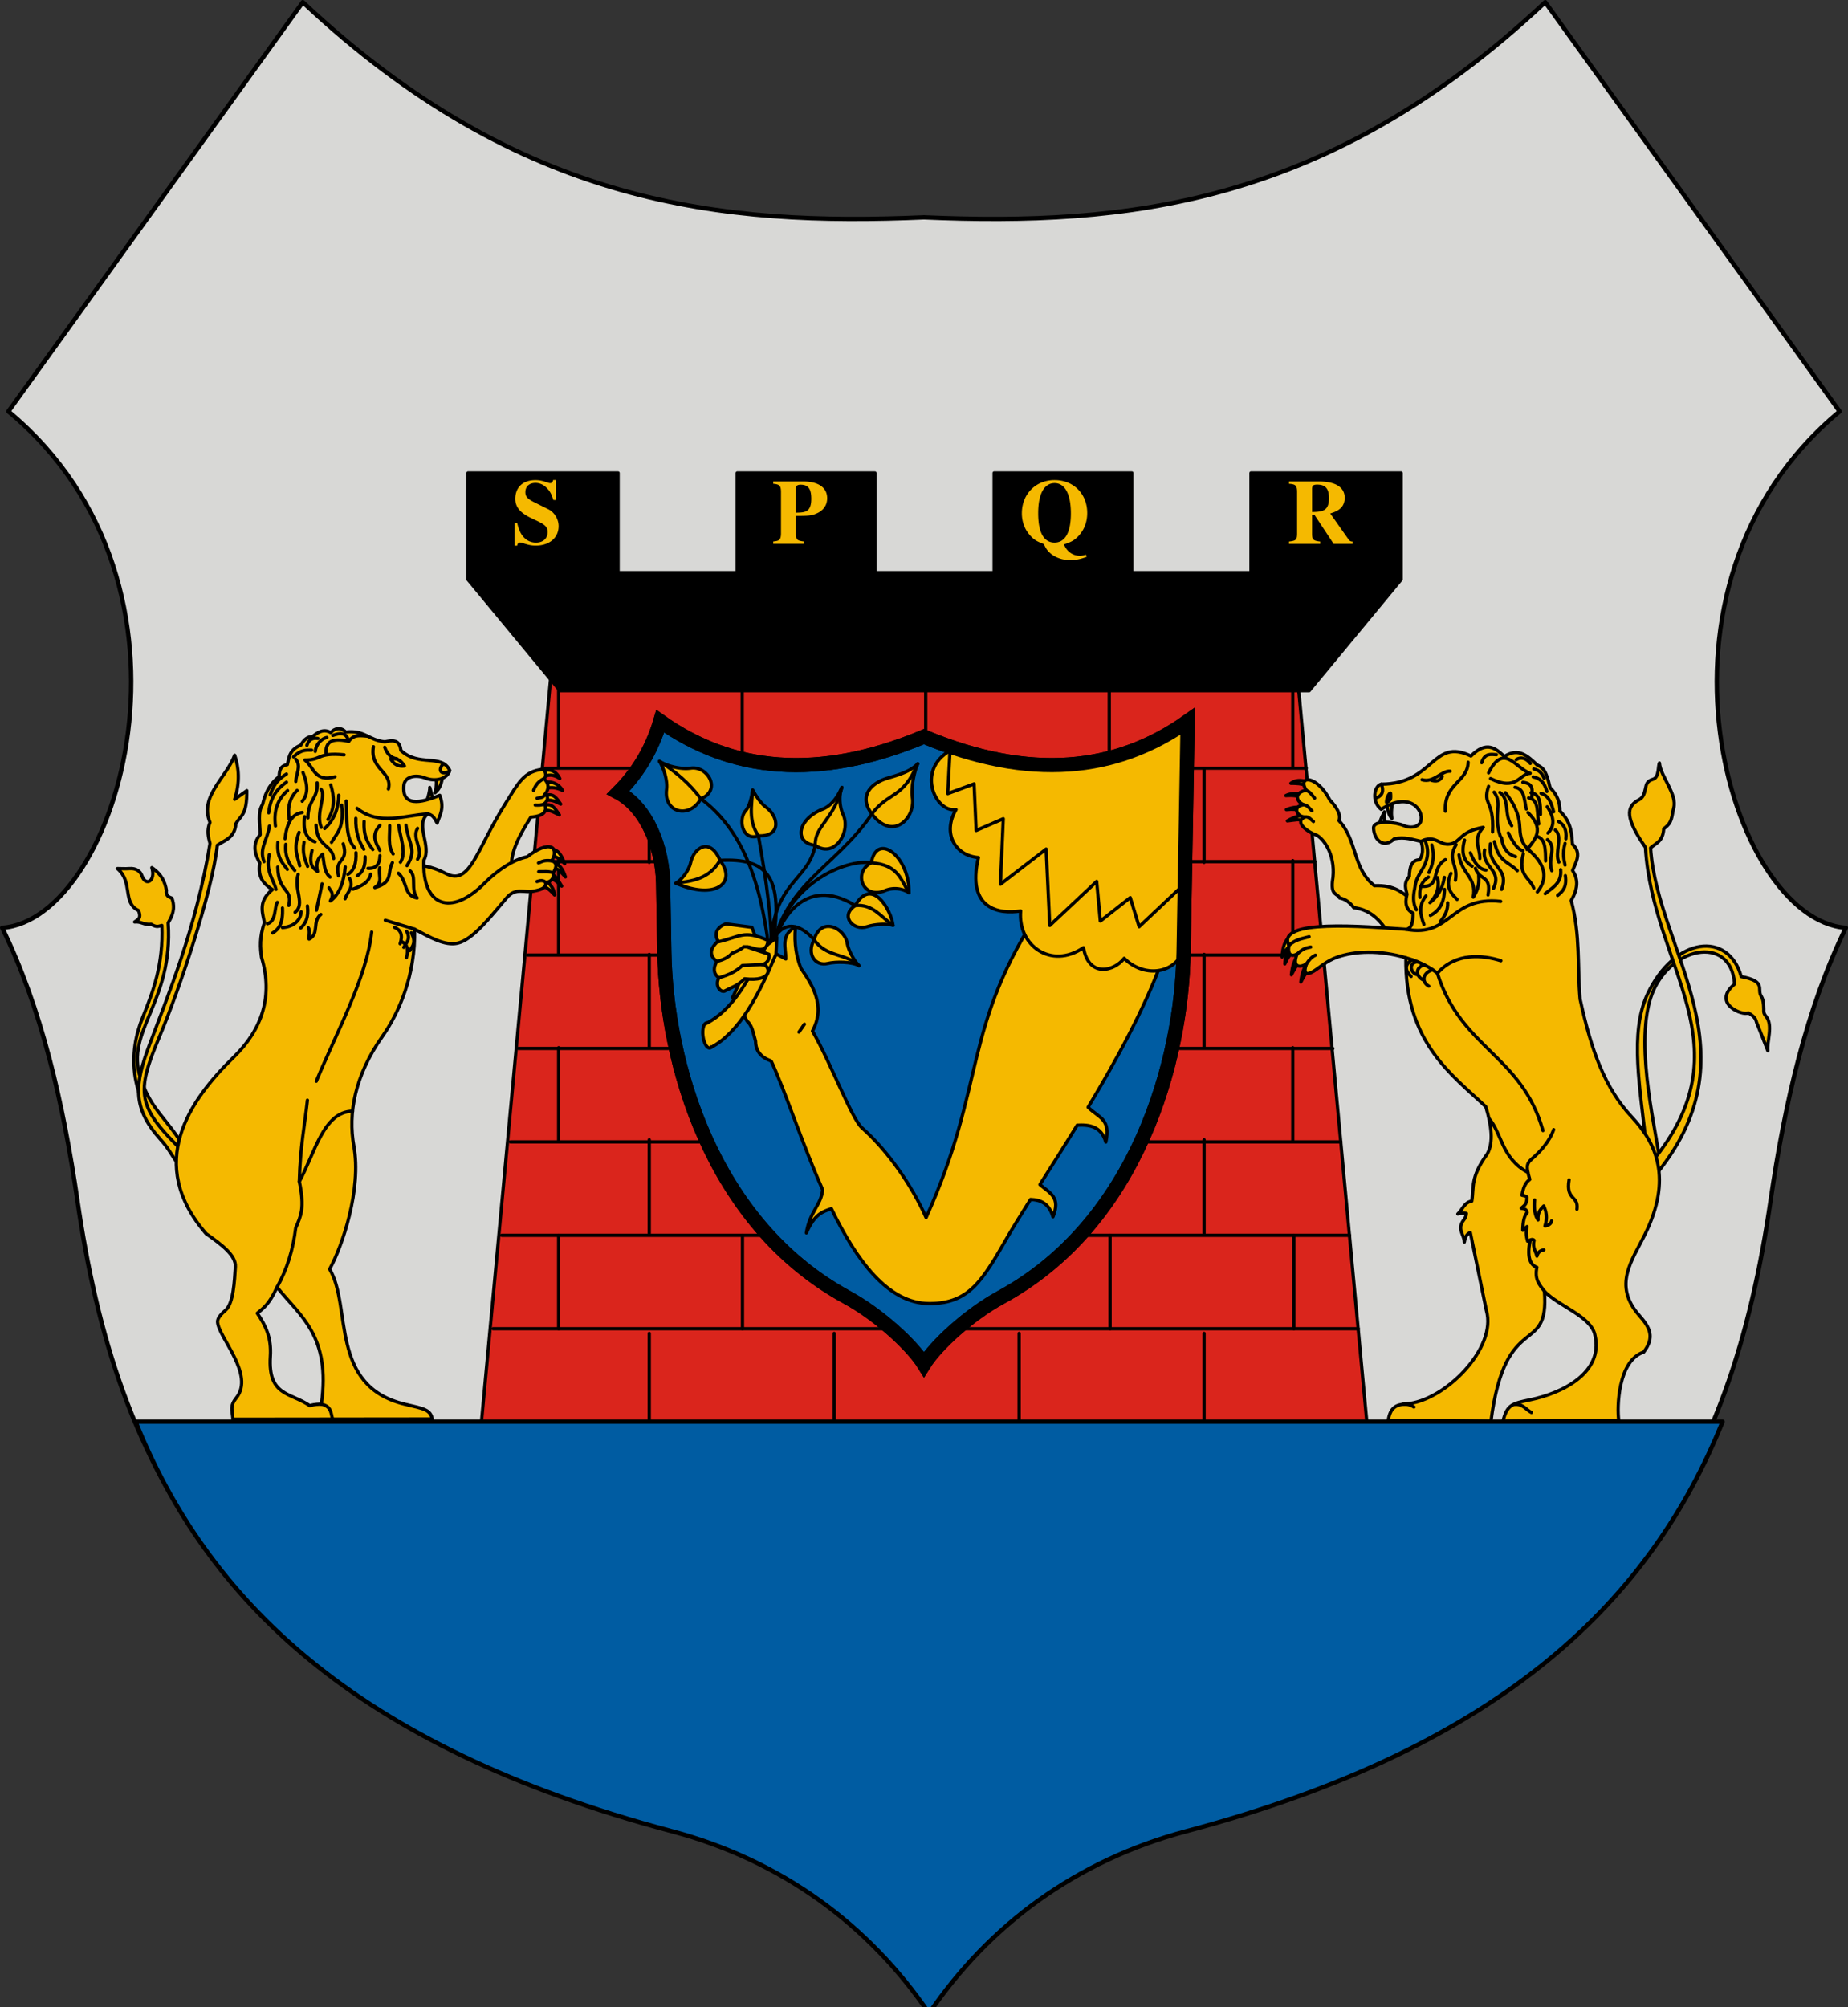
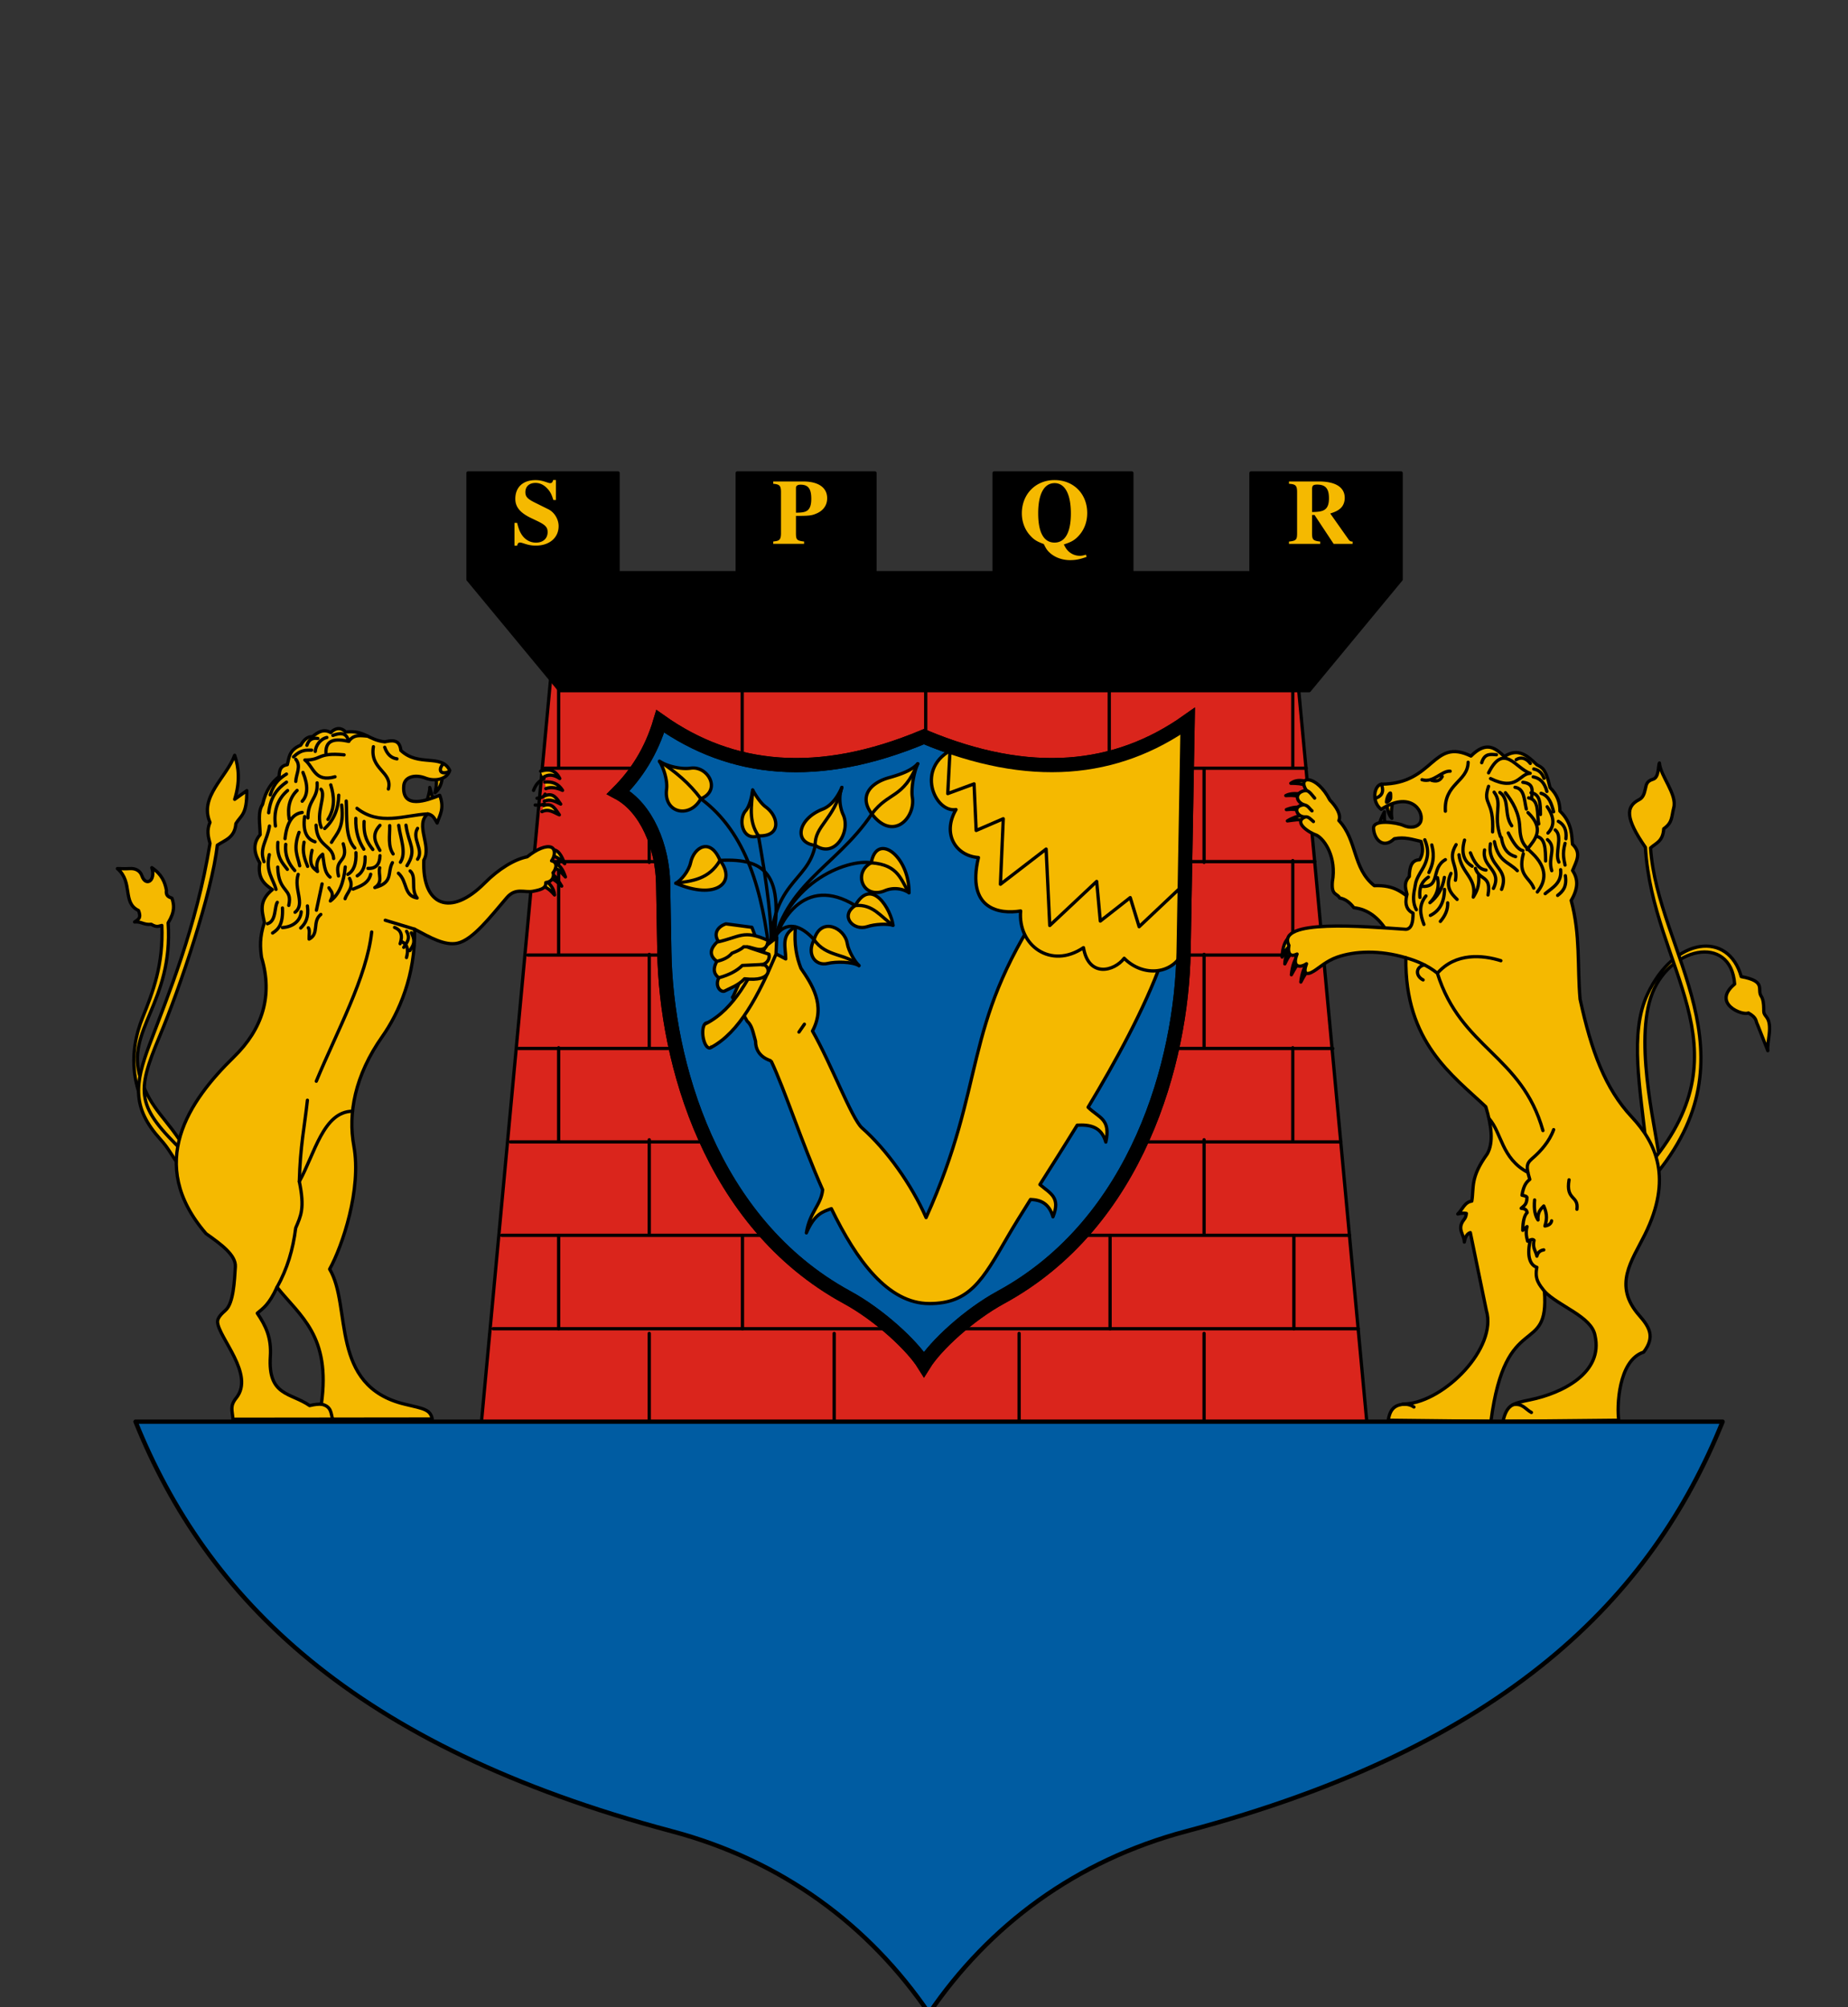
<svg xmlns="http://www.w3.org/2000/svg" width="640.467" height="695.596" viewBox="0 0 169.457 184.043">
  <rect x="0" y="0" width="169.457" height="184.043" fill="#333333" stroke="none" />
  <path style="fill:#fcfcfc;stroke-width:1" d="M8611.253 7310.58v-32.64H8766.7V7343.218h-155.448z" transform="translate(-20117.806 -17432.153)" />
  <path style="opacity:1;vector-effect:none;fill:none;fill-opacity:1;stroke:#f0f;stroke-width:.05;stroke-linecap:round;stroke-linejoin:round;stroke-miterlimit:4;stroke-dasharray:none;stroke-dashoffset:0;stroke-opacity:1" d="m10357.08 9086.669-1.575 9.727" transform="translate(-20117.806 -17432.153)" />
  <path d="M13778.938 11235.08v-94.319h117.517v188.637h-117.517z" style="fill:#fdfafa;stroke-width:1" transform="translate(-20117.806 -17432.153)" />
  <path style="opacity:1;vector-effect:none;fill:none;fill-opacity:1;fill-rule:evenodd;stroke:#f0f;stroke-width:.1;stroke-linecap:round;stroke-linejoin:round;stroke-miterlimit:4;stroke-dasharray:none;stroke-dashoffset:0;stroke-opacity:1" d="M15964.407 13357.852h.403v3.221h-.403z" transform="translate(-20117.806 -17432.153)" />
-   <path style="opacity:1;vector-effect:none;fill:#d8d8d6;fill-opacity:1;stroke:#000;stroke-width:.4;stroke-linecap:round;stroke-linejoin:round;stroke-miterlimit:4;stroke-dasharray:none;stroke-dashoffset:0;stroke-opacity:1" d="M20226.101 17599.319c40.6-10.787 50.54-32.851 54.06-57.062 1.298-8.927 3.285-17.615 6.902-25.029-10.65-.765-19.934-31.285-.568-47.346l-26.998-37.529c-19.96 18.732-38.564 20.519-56.963 19.729-18.398.79-37.002-.997-56.962-19.729l-26.998 37.529c19.366 16.061 10.082 46.581-.568 47.346 3.617 7.414 5.604 16.102 6.902 25.029 3.52 24.211 13.46 46.275 54.06 57.062 10.125 2.69 18.071 8.606 23.566 16.677 5.496-8.071 13.442-13.987 23.567-16.677z" transform="translate(-20117.806 -17432.153)" />
  <path d="m20548.868 17492.911 6.608 71.012c-27.148.308-54.295.14-81.442 0l6.608-71.012c22.746-.919 45.478-.419 68.226 0z" style="opacity:1;vector-effect:none;fill:#da251c;fill-opacity:1;stroke:#000;stroke-width:.3;stroke-linecap:round;stroke-linejoin:round;stroke-miterlimit:4;stroke-dasharray:none;stroke-dashoffset:0;stroke-opacity:1" transform="translate(-20430.014 -17432.153)" />
  <path style="opacity:1;vector-effect:none;fill:#000;fill-opacity:1;stroke:#000;stroke-width:1.134;stroke-linecap:round;stroke-linejoin:round;stroke-miterlimit:4;stroke-dasharray:none;stroke-dashoffset:0;stroke-opacity:1" d="M2133.951 1313.27v36.869l31.809 38.453h259.26l31.808-38.453v-36.87h-51.947v34.487h-41.229v-34.486h-47.654v34.486h-41.23v-34.486h-47.663v34.486h-41.23v-34.486z" transform="matrix(.265 0 0 .265 -522.581 -304.647)" />
  <path style="opacity:1;vector-effect:none;fill:none;fill-opacity:1;stroke:#000;stroke-width:.3;stroke-linecap:round;stroke-linejoin:round;stroke-miterlimit:4;stroke-dasharray:none;stroke-dashoffset:0;stroke-opacity:1" d="M20475.231 17553.991h79.33M20479.994 17502.593h69.805" transform="translate(-20430.014 -17432.153)" />
  <g style="stroke:#000;stroke-width:.3;stroke-miterlimit:4;stroke-dasharray:none">
    <path d="M20351.242 17511.159h71.393M20350.449 17519.726h72.979M20349.604 17528.292h74.669M20348.861 17536.858h76.155M20348.067 17545.425h77.743" style="opacity:1;vector-effect:none;fill:none;fill-opacity:1;stroke:#000;stroke-width:.3;stroke-linecap:round;stroke-linejoin:round;stroke-miterlimit:4;stroke-dasharray:none;stroke-dashoffset:0;stroke-opacity:1" transform="translate(-20302.056 -17432.153)" />
  </g>
  <path d="M20481.241 17545.425v8.566M20548.66 17545.425v8.566M20531.805 17545.425v8.566M20514.95 17545.425v8.566M20498.096 17545.425v8.566M20481.241 17528.225v8.566M20548.56 17528.225v8.566M20531.73 17528.225v8.566M20514.9 17528.225v8.566M20498.071 17528.225v8.566M20481.241 17511.064v8.566M20548.56 17511.064v8.566M20531.73 17511.064v8.566M20514.9 17511.064v8.566M20498.071 17511.064v8.566M20481.241 17493.988v8.566M20548.56 17493.988v8.566M20531.73 17493.988v8.566M20514.9 17493.988v8.566M20498.071 17493.988v8.566M20489.549 17554.418v8.566M20540.425 17554.418v8.566M20523.465 17554.418v8.566M20506.507 17554.418v8.566M20489.549 17536.665v8.566M20540.425 17536.665v8.566M20523.465 17536.665v8.566M20506.507 17536.665v8.566M20489.549 17519.663v8.566M20540.425 17519.663v8.566M20523.465 17519.663v8.566M20506.507 17519.663v8.566M20489.549 17502.661v8.566M20540.425 17502.661v8.566M20523.465 17502.661v8.566M20506.507 17502.661v8.566" style="opacity:1;vector-effect:none;fill:none;fill-opacity:1;stroke:#000;stroke-width:.3;stroke-linecap:round;stroke-linejoin:round;stroke-miterlimit:4;stroke-dasharray:none;stroke-dashoffset:0;stroke-opacity:1" transform="translate(-20430.014 -17432.153)" />
  <path style="font-style:normal;font-variant:normal;font-weight:700;font-stretch:normal;font-size:8.467px;line-height:1.25;font-family:'Nimbus Roman No9 L';-inkscape-font-specification:'Nimbus Roman No9 L, Bold';font-variant-ligatures:normal;font-variant-caps:normal;font-variant-numeric:normal;font-feature-settings:normal;text-align:start;letter-spacing:0;word-spacing:0;writing-mode:lr-tb;text-anchor:start;fill:#f5b900;fill-opacity:1;stroke:none;stroke-width:.265" d="M20480.992 17478.002v-1.837h-.254c-.06.22-.127.288-.271.288-.08 0-.169-.03-.355-.09-.398-.136-.669-.187-.991-.187-1.151 0-1.854.652-1.854 1.719 0 .745.44 1.279 1.448 1.761l.567.271c.745.356.948.576.948 1.016 0 .584-.415.965-1.066.965-.492 0-.915-.211-1.237-.626-.228-.313-.347-.593-.491-1.186h-.245v2.092h.245c.05-.212.119-.288.254-.288.07 0 .161.02.347.08.424.143.737.203 1.101.203 1.253 0 2.1-.72 2.1-1.787 0-.635-.39-1.27-.931-1.541l-1.245-.618c-.686-.338-.872-.55-.872-.956 0-.525.355-.847.931-.847.381 0 .737.161 1.042.474.287.296.423.542.592 1.092zM20503.001 17479.458c1.143 0 1.431-.03 1.803-.186.686-.262 1.059-.779 1.059-1.431 0-.982-.805-1.541-2.219-1.541h-2.726v.212c.593.05.711.186.711.779v3.742c0 .525-.11.695-.508.745-.03 0-.11.02-.203.03v.212h2.828v-.212c-.669-.08-.745-.161-.745-.779zm0-2.565c0-.195.144-.296.423-.296.703 0 .982.372.982 1.287 0 .533-.101.855-.321 1.05-.204.169-.483.228-1.084.228zM20529.599 17483.014c-.271.08-.406.102-.567.102-.398 0-.779-.152-1.067-.44-.161-.161-.246-.288-.398-.601.686-.22.982-.39 1.346-.779.517-.551.796-1.279.796-2.1 0-1.761-1.253-3.023-2.997-3.023-1.727 0-2.997 1.287-2.997 3.048 0 .771.262 1.482.753 2.024.347.389.618.559 1.262.796.177.372.279.533.474.728.474.474 1.185.745 1.93.745.517 0 .881-.07 1.516-.296zm-2.879-6.561c.949 0 1.49 1.016 1.49 2.777 0 1.744-.525 2.675-1.498 2.675-.982 0-1.499-.923-1.499-2.684 0-1.778.542-2.768 1.507-2.768zM20554.043 17481.812a.4.4 0 0 1-.347-.161l-1.702-2.413c.499-.161.711-.271.948-.482.246-.229.381-.568.381-.949 0-.973-.838-1.507-2.387-1.507h-2.727v.212c.627.04.745.169.745.779v3.742c0 .618-.08.703-.745.779v.212h2.862v-.212c-.66-.08-.745-.178-.745-.779v-1.659h.229l1.752 2.65h1.736zm-3.717-4.868c0-.05.03-.178.06-.229.05-.08.186-.127.398-.127.779 0 1.092.364 1.092 1.253 0 .542-.127.872-.398 1.05-.22.144-.508.203-1.151.212z" transform="translate(-20430.014 -17432.153)" />
  <path style="opacity:1;vector-effect:none;fill:#f5b900;fill-opacity:1;stroke:#000;stroke-width:.3;stroke-linecap:round;stroke-linejoin:round;stroke-miterlimit:4;stroke-dasharray:none;stroke-dashoffset:0;stroke-opacity:1" d="M20478.729 17537.49c-1.597-2.761-3.113-3.513-4.08-6.474-1.436-4.396 3.015-6.921 2.533-14.241.641-1.048.547-1.653.352-2.259-.282-.116-.587-.207-.51-.731-.131-.74-.422-1.455-1.337-2.072.379 1.247-.574 1.749-.912.743-.148-.442-.566-.703-1.134-.658-.375.03-.856 0-1.114 0 1.474 1.251.416 3.122 1.939 3.844.303.773-.101.84-.36 1.051.609-.07.838.292 1.529.214.522.324.702.151.97.105.148 3.604-.813 6.091-1.771 8.462-1.166 2.885-1.778 7.721 3.528 12.307" transform="translate(-20461.764 -17432.153)" />
  <path style="opacity:1;vector-effect:none;fill:#f5b900;fill-opacity:1;stroke:#000;stroke-width:.3;stroke-linecap:round;stroke-linejoin:round;stroke-miterlimit:4;stroke-dasharray:none;stroke-dashoffset:0;stroke-opacity:1" d="M20478.647 17537.822c-4.364-4.191-4.431-5.442-2.25-10.638 1.857-4.423 4.823-13.212 5.291-17.528.7-.479 1.607-.673 1.706-1.984.465-.773 1.02-.782 1.001-3.022l-1.112.797c.497-1.596.39-2.89 0-4.043-.756 2.052-3.278 3.81-2.262 6.157-.321.739-.158 1.333 0 1.928-1.238 7.683-3.884 14.011-5.559 18.482-1.339 3.576-1.612 5.741 1.011 8.654.818.908.9 1.297 1.766 2.458M20511.337 17502.87c.722-.232 1.349-.145 1.757.668-.554-.37-1.068-.419-1.534-.09M20511.711 17503.866c.693-.07 1.26.144 1.639.76-.504-.228-1.013-.352-1.534-.163M20511.75 17505.118c.76-.312 1.074.269 1.429.767-.476-.237-.947-.506-1.508-.269M20511.625 17506.016c.794-.289 1.071.357 1.43.853-.503-.206-.959-.595-1.593-.295" transform="translate(-20461.764 -17432.153)" />
-   <path style="opacity:1;vector-effect:none;fill:#f5b900;fill-opacity:1;stroke:#000;stroke-width:.3;stroke-linecap:round;stroke-linejoin:round;stroke-miterlimit:4;stroke-dasharray:none;stroke-dashoffset:0;stroke-opacity:1" d="M20499.655 17511.425c1.277.118 1.975.307 3.021.842 2.193 1.121 2.743-2.146 5.439-6.44 1.2-1.911 1.677-2.929 3.406-3.135.371.199.329.762.124.86.641.572.302 1.206.1 1.422.264.104.353.49-.06.885.473 1.048-.781 1.175-1.239 1.22-1.037 1.63-1.902 3.236-1.77 4.66-2.868 4.671-6.227 4.014-9.571 3.514" transform="translate(-20461.764 -17432.153)" />
  <path style="opacity:1;vector-effect:none;fill:none;fill-opacity:1;stroke:#000;stroke-width:.3;stroke-linecap:round;stroke-linejoin:round;stroke-miterlimit:4;stroke-dasharray:none;stroke-dashoffset:0;stroke-opacity:1" d="M20511.645 17503.552c-.697.309-.875.89-.957 1.074M20511.745 17504.974c-.144.34-.461.313-.736.374M20510.839 17505.97c.288.01.576.03.846-.111" transform="translate(-20461.764 -17432.153)" />
  <path style="opacity:1;vector-effect:none;fill:#f5b900;fill-opacity:1;stroke:#000;stroke-width:.3;stroke-linecap:round;stroke-linejoin:round;stroke-miterlimit:4;stroke-dasharray:none;stroke-dashoffset:0;stroke-opacity:1" d="M20512.223 17510.074c.762-.126 1.038.581 1.324 1.272-.45-.443-.879-.74-1.259-.695M20512.354 17511.307c.772.02 1.036.616 1.258 1.258-.357-.378-.675-.814-1.232-.891M20512.354 17512.343c.437.118.641.654.917 1.062-.361-.305-.693-.706-1.153-.682M20511.842 17512.906c.366.341.717.695.774 1.311-.313-.364-.659-.695-1.18-.852M20501.655 17503.387c.199.286.149.822 0 1.456.481-.395.63-.957.695-1.56M20500.763 17505.8c.106.105.47-1.268.407-1.442l.354 1.258" transform="translate(-20461.764 -17432.153)" />
  <path style="opacity:1;vector-effect:none;fill:#f5b900;fill-opacity:1;stroke:#000;stroke-width:.3;stroke-linecap:round;stroke-linejoin:round;stroke-miterlimit:4;stroke-dasharray:none;stroke-dashoffset:0;stroke-opacity:1" d="M20492.754 17498.967c-.241.02-.473.154-.657.362-.647-.378-1.17-.05-1.679.367-.391-.01-.754.207-1.075.787-1.131.443-1.078 1.267-1.232 1.783-.719.134-.721.627-.761 1.101-.629.506-1.195 1.183-1.512 2.555-.474.691-.224 1.834-.22 2.769-.812.932-.424 1.899-.03 2.596-.23 1.383.42 1.949 1.153 2.438-1.276 1.049-.95 1.967-.733 3.016-.461 1.374-.385 2.306-.262 3.199 1.062 3.518.08 6.578-2.535 9.129-4.106 4.009-8.112 9.765-2.553 16.202 1.367.966 2.752 1.968 2.687 3.034-.08 1.278-.167 3.35-.904 3.994-.335.292-.752.694-.728 1.077.09 1.421 3.436 4.817 1.717 6.957-.607.756-.365 1.11-.307 1.957l18.278-.02c-.185-.876-.752-.942-2.488-1.352-7.003-1.652-4.866-8.955-6.922-12.391 1.162-2.1 2.944-7.335 2.219-11.291-.542-2.961.08-6.451 2.615-10.046 1.514-2.147 3.056-5.644 2.954-9.839 1.416.758 2.779 1.543 3.936 1.288 1.418-.313 3.04-2.449 4.515-4.168.831-.969 1.623-.434 2.427-.595.715-.143 1.184-.264 1.158-.799.854-.123.707-.892.656-.892.139-.138.591-.926-.131-1.101.325-.422.376-1.083-.03-1.244-.462-.182-1.322.168-2.199.877-1.167.223-2.641 1.129-3.899 2.4-3.127 3.16-5.761 2.1-5.585-2.096.761-1.269-.852-3.239.358-4.238.542.1.647.509.865.839.235-.743.696-1.336.236-2.543-1.173.466-3.483 1.337-3.299-.875.07-.852 1.08-1.066 1.995-.702.835.332 1.972.133 2.222-.705-.75-1.56-2.843-.289-4.484-1.835-.103-1.087-.902-.906-1.469-.787-1.533-.167-1.821-1.093-3.59-.896-.217-.241-.466-.333-.708-.312zm-5.587 51.215c2.116 2.659 4.951 4.453 4.064 10.725-.259 0-.526 0-1.075.131-1.747-1.214-3.835-.852-3.602-4.511.109-1.718-.413-2.795-1.198-3.959.547-.46 1.073-.783 1.811-2.386z" transform="translate(-20461.764 -17432.153)" />
  <path style="opacity:1;vector-effect:none;fill:none;fill-opacity:1;stroke:#000;stroke-width:.3;stroke-linecap:round;stroke-linejoin:round;stroke-miterlimit:4;stroke-dasharray:none;stroke-dashoffset:0;stroke-opacity:1" d="M20491.231 17560.907c.958.205.86.845 1.032 1.373M20489.952 17533.038c-.248 2.336-.664 4.215-.742 7.454.52 2.486.135 3.147-.333 4.265-.237 1.951-.781 3.771-1.71 5.425" transform="translate(-20461.764 -17432.153)" />
  <path style="opacity:1;vector-effect:none;fill:none;fill-opacity:1;stroke:#000;stroke-width:.3;stroke-linecap:round;stroke-linejoin:round;stroke-miterlimit:4;stroke-dasharray:none;stroke-dashoffset:0;stroke-opacity:1" d="M20494.092 17534.045c-2.684.04-3.462 3.883-4.882 6.447M20495.848 17517.611c-.457 4.152-3.162 9.065-5.08 13.684M20497.09 17516.535l2.69.816M20497.944 17517.193c.569.228.781.697.51 1.493M20499.047 17517.546c.409.704-.02 1.05-.26 1.474" transform="translate(-20461.764 -17432.153)" />
  <path style="opacity:1;vector-effect:none;fill:none;fill-opacity:1;stroke:#000;stroke-width:.3;stroke-linecap:round;stroke-linejoin:round;stroke-miterlimit:4;stroke-dasharray:none;stroke-dashoffset:0;stroke-opacity:1" d="M20498.658 17518.528c.515.268.555.79.38 1.428M20499.483 17517.685c.467.903.105 1.226-.139 1.631M20487.193 17514.893c-.285.425-.08 1.735-.911 1.96M20486.76 17517.705c.556-.343.972-.844.905-2.294M20487.665 17517.207c1.034-.07 1.664-.675 1.717-1.449M20489.953 17515.221c.139 1.082-.184 1.618-.616 2.025M20490.038 17517.227c.162.206.05.687.07 1.035.966-.48.256-1.609 1.075-2.261M20491.297 17513.201l-.518 2.413M20486.459 17510.52c-.357 1.568.349 2.179.616 3.186M20487.232 17511.661c.06 2.401 1.387 1.87 1.01 3.514M20489.107 17512.33c-.436 1.364.685 2.715-.288 3.474M20491.926 17513.562c.162.312.524.47.131 1.206.8-.586 1.228-1.66 1.364-3.12M20493.814 17512.697c.433.848-.218 1.262-.406 1.861M20494.142 17513.68c.703-.278 1.42-.541 1.613-1.364M20496.581 17511.726c-.165.627.352 1.297-.446 1.81 1.739-.464 1.11-1.378 1.613-2.281M20498.298 17512.225c.849.768.464 2.052 1.718 2.268-.632-.8-.02-1.942-.643-2.479M20496.607 17510.612c-.02.767-.346 1.204-1.102 1.167M20494.522 17512.461c.573-.366.741-.994.721-1.744M20494.404 17510.337c.05 1.016-.203 1.675-.747 1.992" transform="translate(-20461.764 -17432.153)" />
  <path style="opacity:1;vector-effect:none;fill:none;fill-opacity:1;stroke:#000;stroke-width:.3;stroke-linecap:round;stroke-linejoin:round;stroke-miterlimit:4;stroke-dasharray:none;stroke-dashoffset:0;stroke-opacity:1" d="M20492.805 17512.474c-.41-1.718.97-1.153.432-2.95M20492.031 17512.579c-.562-.442-.543-1.331-.682-2.098-.449.35-.651.852-.472 1.586-.334-.307-.857-.492-.498-1.94M20489.645 17509.379c-.192.97.08 1.585.327 2.216M20489.186 17508.475c-.574 1.565-.114 2.186.06 3.068M20487.966 17509.576c-.1 1.015.261 1.767.826 2.399M20487.245 17509.392c-.117 1.375.411 1.878.866 2.479M20486.472 17507.898c-.188 1.318-.968 2.018-.499 3.265M20489.474 17506.652c-.866.116-1.406.885-1.573 2.4M20489.697 17507.032c-.203 1.456.293 2.105.957 2.308M20490.746 17507.819c.06 1.989 1.521 1.789 1.613 3.055M20493.093 17505.97c.244 2.123-.45 2.584-.931 3.422M20493.513 17505.603c.09 1.564-.117 3.337.786 4.314M20494.391 17507.19c-.04 1.269.287 2.119.734 2.832M20495.151 17507.478c-.07 1.398.359 1.993.8 2.57M20496.607 17507.832c-.829.88-.407 1.586-.01 2.295M20497.498 17507.858c.02.893-.188 1.864.315 2.597M20498.324 17507.832c.147 1.164.735 2.502.158 3.383M20498.993 17507.819c.237 1.807 1.049 2.204.09 3.711M20500.055 17508.108c-.574.919.606 1.975 0 2.832M20500.986 17506.783c-2.179.124-4.407 1.124-6.49-.511M20486.54 17505.039c.386-1.177.937-1.556 1.493-1.91M20488.033 17503.871c-.783.554-1.461 1.276-1.632 2.809M20488.135 17504.64c-.932.798-1.294 1.887-1.113 3.254M20489.006 17504.631c-.655.646-.908 1.517-.723 2.633M20489.544 17502.981c.501 1.213.442 2.071-.07 2.642M20488.886 17501.775c.529.635.02 1.352 0 2.031M20490.842 17503.936c.09 1.481-.841 1.527-.844 3.217M20491.194 17504.52c.518.564-.515 2.22.03 3.504M20492.094 17504.121c.335 1.089.39 2.156-.26 3.171" transform="translate(-20461.764 -17432.153)" />
  <path style="opacity:1;vector-effect:none;fill:none;fill-opacity:1;stroke:#000;stroke-width:.3;stroke-linecap:round;stroke-linejoin:round;stroke-miterlimit:4;stroke-dasharray:none;stroke-dashoffset:0;stroke-opacity:1" d="M20492.826 17505.067c-.02 1.233-.433 2.271-1.289 3.059M20492.483 17503.379c-1.873.539-1.947-.91-2.763-1.539 1.6.02 1.09-.711 3.597-.473M20488.681 17501.552c.683-.679 1.161-.612 1.659-.616M20489.907 17500.496c.15-.487.469-.719 1.003-.629M20490.674 17501.054c.04-.527.442-1.133 1.062-1.279M20491.651 17501.165c-.02-1.233.91-1.294 2.091-1.036.48-.685 1.12-.508 1.733-.477" transform="translate(-20461.764 -17432.153)" />
-   <path style="opacity:1;vector-effect:none;fill:none;fill-opacity:1;stroke:#000;stroke-width:.3;stroke-linecap:round;stroke-linejoin:round;stroke-miterlimit:4;stroke-dasharray:none;stroke-dashoffset:0;stroke-opacity:1" d="M20492.287 17499.585c.636-.221 1.232-.336 1.455.544M20496.004 17500.621c-.361 2.102 1.79 2.286 1.376 3.881M20497.59 17501.749c.711-.122.994.25 1.259.642-.565.08-.973-.16-1.259-.642zM20502.429 17502.181c-.465.43-.395 1.108.524.721" transform="translate(-20461.764 -17432.153)" />
+   <path style="opacity:1;vector-effect:none;fill:none;fill-opacity:1;stroke:#000;stroke-width:.3;stroke-linecap:round;stroke-linejoin:round;stroke-miterlimit:4;stroke-dasharray:none;stroke-dashoffset:0;stroke-opacity:1" d="M20492.287 17499.585c.636-.221 1.232-.336 1.455.544M20496.004 17500.621c-.361 2.102 1.79 2.286 1.376 3.881M20497.59 17501.749zM20502.429 17502.181c-.465.43-.395 1.108.524.721" transform="translate(-20461.764 -17432.153)" />
  <path style="opacity:1;vector-effect:none;fill:none;fill-opacity:1;stroke:#000;stroke-width:.3;stroke-linecap:round;stroke-linejoin:round;stroke-miterlimit:4;stroke-dasharray:none;stroke-dashoffset:0;stroke-opacity:1" d="M20497.04 17500.673c.211.6.566.986 1.127 1.062" transform="translate(-20461.764 -17432.153)" />
-   <path style="opacity:1;vector-effect:none;fill:#f5b900;fill-opacity:1;stroke:#000;stroke-width:.3;stroke-linecap:round;stroke-linejoin:round;stroke-miterlimit:4;stroke-dasharray:none;stroke-dashoffset:0;stroke-opacity:1" d="M20511.147 17511.281c.304-.109.465-.284 1.194-.197M20511.161 17512.08c.437.02.874-.07 1.311.105M20511.003 17512.985c.261-.07.518-.18.813.09" transform="translate(-20461.764 -17432.153)" />
  <path d="M20518.711 17538.744c-.134-2.161-2.357-10.427-.828-15.117 1.519-4.658 7.358-5.916 7.693-1.241-2.142 1.778.735 2.931 1.259 2.648.824.468.646.735.839 1.076l.944 2.386c-.102-.796.508-2.334-.145-3.124-.273-.331-.221-.453-.226-.692-.01-.485-.04-.901-.258-1.219-.36-.609.499-1.336-1.809-1.757-1.159-4.2-6.12-3.677-8.599 1.613-1.671 3.567-.653 8.652-.107 13.911" style="opacity:1;vector-effect:none;fill:#f5b900;fill-opacity:1;stroke:#000;stroke-width:.3;stroke-linecap:round;stroke-linejoin:round;stroke-miterlimit:4;stroke-dasharray:none;stroke-dashoffset:0;stroke-opacity:1" transform="translate(-20366.514 -17432.153)" />
  <path style="opacity:1;vector-effect:none;fill:#f5b900;fill-opacity:1;stroke:#000;stroke-width:.3;stroke-linecap:round;stroke-linejoin:round;stroke-miterlimit:4;stroke-dasharray:none;stroke-dashoffset:0;stroke-opacity:1" d="M20518.051 17540.217c9.768-11.456.439-20.739-.184-30.313.48-.447 1.137-.579 1.206-1.757.829-.59.698-1.082.918-1.921.33-1.252-1.228-2.918-1.311-4.11-.134.233-.02 1.316-.578 1.486-.578.175-.621.446-.714.894-.104.499-.241.811-.577.983-1.221.628-1.275 1.694.584 4.372.653 11.114 9.442 18.176.529 28.919M20486.518 17503.833c-.529-.08-1.043-.274-1.639.144.506 0 1.005.02 1.442.223M20485.993 17504.948c-.552-.02-1.121-.09-1.573.157.598-.04 1.122-.01 1.442.223M20485.967 17506.22c-.518-.121-1.012-.02-1.495.17.557-.06 1.047-.03 1.429.157M20486.137 17506.81c-.592.165-1.154.347-1.573.616.573-.06 1.145-.227 1.718.01" transform="translate(-20366.514 -17432.153)" />
  <path style="opacity:1;vector-effect:none;fill:#f5b900;fill-opacity:1;stroke:#000;stroke-width:.3;stroke-linecap:round;stroke-linejoin:round;stroke-miterlimit:4;stroke-dasharray:none;stroke-dashoffset:0;stroke-opacity:1" d="M20495.945 17514.607c-.901-.597-1.51-1.313-3.411-1.243-2.006-1.594-1.545-4.164-3.246-5.97.221-.525-.213-1.242-.827-1.881-1.222-2.355-3.032-2.269-2.158-.882-.922.08-1.154.885-.244 1.316-1.067.132-.644 1.121.13 1.113-1.1.478.304 1.422 1.075 1.687.749.413 1.814 2.041 1.428 4.246-.116 1.306.432 1.033.668 1.502.512.08.934.411 1.298.89 1.275.142 2.278.909 3.059 2.188l2.726.501M20493.59 17505.558c.159 1.002.349 1.469.557 1.632-.1-.467-.02-1.104.129-1.817" transform="translate(-20366.514 -17432.153)" />
  <path style="opacity:1;vector-effect:none;fill:none;fill-opacity:1;stroke:#000;stroke-width:.3;stroke-linecap:round;stroke-linejoin:round;stroke-miterlimit:4;stroke-dasharray:none;stroke-dashoffset:0;stroke-opacity:1" d="M20493.071 17507.931c-.138-.344.146-.847.39-1.335-.01.502-.04 1.013.241 1.372" transform="translate(-20366.514 -17432.153)" />
  <path style="opacity:1;vector-effect:none;fill:#f5b900;fill-opacity:1;stroke:#000;stroke-width:.3;stroke-linecap:round;stroke-linejoin:round;stroke-miterlimit:4;stroke-dasharray:none;stroke-dashoffset:0;stroke-opacity:1" d="M20484.813 17518.046c-.465.29-.688.943-.734 1.862.288-.635.577-.921.865-1.141" transform="translate(-20366.514 -17432.153)" />
  <path style="opacity:1;vector-effect:none;fill:#f5b900;fill-opacity:1;stroke:#000;stroke-width:.3;stroke-linecap:round;stroke-linejoin:round;stroke-miterlimit:4;stroke-dasharray:none;stroke-dashoffset:0;stroke-opacity:1" d="M20484.839 17518.702c-.264.625-.489 1.245-.511 1.835.213-.426.398-.884.813-1.075" transform="translate(-20366.514 -17432.153)" />
  <path style="opacity:1;vector-effect:none;fill:none;fill-opacity:1;stroke:#000;stroke-width:.3;stroke-linecap:round;stroke-linejoin:round;stroke-miterlimit:4;stroke-dasharray:none;stroke-dashoffset:0;stroke-opacity:1" d="M20485.587 17519.737c-.364.363-.572.979-.656 1.797.267-.499.533-.968.8-1.259M20486.4 17520.406c-.317.483-.531 1.069-.604 1.796.284-.573.569-.992.853-1.285" transform="translate(-20366.514 -17432.153)" />
  <path style="opacity:1;vector-effect:none;fill:#f5b900;fill-opacity:1;stroke:#000;stroke-width:.3;stroke-linecap:round;stroke-linejoin:round;stroke-miterlimit:4;stroke-dasharray:none;stroke-dashoffset:0;stroke-opacity:1" d="M20496.687 17510.991c.297-.461.357-1.016.13-1.687-.77-.165-1.481-.439-2.448-.242-.98.947-1.836.12-1.906-.941-.06-.883 2.142-.543 2.722-.287.807.356 1.49.09 1.622-.414.259-1.002-1.041-2.743-3.642-1.056-.908-.697-.652-2.184.02-2.308 4.854-.02 4.658-4.298 8.214-2.577 1.426-1.431 2.249-.717 3.059.04 1.317-.849 2.146-.03 2.986.76.402.239.803.244 1.205 2.095.696.678.909 1.404.908 2.151 1.176 1.125 1.067 2.378 1.15 3.041.872.816.33 1.595.01 2.411.452.688.6 1.515-.129 2.744.859 3.197.551 6.035.816 9.049 1.039 4.791 2.313 8.205 4.726 10.789 2.289 2.45 3.747 5.673 1.22 10.792-1.187 2.403-2.968 4.649-.512 7.43.972 1.1 1.439 1.989.394 3.356-2.348.751-2.461 5.077-2.282 6.242l-10.62.105c.367-1.526.841-1.638 2.5-1.978 2.982-.611 6.717-2.498 5.944-5.889-.301-1.754-3.344-2.684-4.642-4.065.464 6.095-3.559 1.572-4.903 11.932l-9.414-.105c.183-1.157.704-1.433 1.626-1.495 3.547-.238 8.39-5.133 7.368-8.575l-1.468-7.132c-.246.08-.453.292-.551.865 0-.687-.724-1.185-.03-2.058.126-.16.188-.301.217-.564-.179-.03-.366-.06-.787.05.428-.394.608-1.085 1.285-1.18.212-1.269-.166-2.145 1.416-4.327.59-1.046.394-2.583-.131-4.326-3.038-2.877-7.441-5.91-7.33-13.663-2.407-.722-4.692-.624-6.315-.05-.971.344-1.624.967-2.13 1.277-.69.424-1.007.237-.667-.676-.593.403-1.355.34-.865-.891-.55.262-.892.07-.748-.8-1.231-2.461 6.967-1.712 10.739-1.469.514-.05.65-.662.642-1.481-.553-.272-.801-.796-.551-1.731-.09-.454-.367-1.002.21-1.626.02-.845.191-1.523.941-1.536z" transform="translate(-20366.514 -17432.153)" />
  <path style="opacity:1;vector-effect:none;fill:none;fill-opacity:1;stroke:#000;stroke-width:.3;stroke-linecap:round;stroke-linejoin:round;stroke-miterlimit:4;stroke-dasharray:none;stroke-dashoffset:0;stroke-opacity:1" d="M20508.132 17550.552c-.421-.567-.934-1.055-.689-2.192-.489-.153-.987-.778-.616-2.465" transform="translate(-20366.514 -17432.153)" />
  <path style="opacity:1;vector-effect:none;fill:none;fill-opacity:1;stroke:#000;stroke-width:.3;stroke-linecap:round;stroke-linejoin:round;stroke-miterlimit:4;stroke-dasharray:none;stroke-dashoffset:0;stroke-opacity:1" d="M20508.073 17546.76c-.311.05-.541.21-.63.577-.1-.476-.429-.758-.262-1.455-.144-.167-.376-.01-.59.08-.1-.397-.194-.795-.05-1.337l-.394.341c.01-.841.149-1.379.407-1.626-.07-.344-.314-.361-.551-.393.208-.213.512-.302.529-.938.06-.16-.269-.225-.456-.262.157-.959.436-1.216.714-1.449-.437-1.428-.207-1.528.433-2.1.512-.458 1.366-1.355 1.756-2.463M20510.393 17540.335c-.325 1.916.895 1.402.722 2.701" transform="translate(-20366.514 -17432.153)" />
  <path style="opacity:1;vector-effect:none;fill:none;fill-opacity:1;stroke:#000;stroke-width:.3;stroke-linecap:round;stroke-linejoin:round;stroke-miterlimit:4;stroke-dasharray:none;stroke-dashoffset:0;stroke-opacity:1" d="M20507.234 17542.184c-.08.852.04 1.439.314 1.836-.05-.698.232-.998.525-1.285.362.808.259 1.337.105 1.835.397-.06.568-.236.616-.472M20506.62 17539.659c-2.44-1.293-2.373-3.593-3.578-4.957M20495.43 17519.974c1.023.294 2.005.708 2.889 1.419 1.681-1.913 4.166-1.674 5.822-1.149M20498.319 17521.393c2.166 6.928 7.72 7.488 9.679 14.426M20495.131 17560.916c.475-.03.809.09 1.037.251M20505.248 17560.956c.887-.166 1.157.438 1.693.711" transform="translate(-20366.514 -17432.153)" />
-   <path style="opacity:1;vector-effect:none;fill:none;fill-opacity:1;stroke:#000;stroke-width:.3;stroke-linecap:round;stroke-linejoin:round;stroke-miterlimit:4;stroke-dasharray:none;stroke-dashoffset:0;stroke-opacity:1" d="M20496 17520.153c-.708.447-.667.966-.09 1.537M20497.88 17521.069c-.93.296-1.033 1.125-.349 1.511" transform="translate(-20366.514 -17432.153)" />
  <path style="opacity:1;vector-effect:none;fill:none;fill-opacity:1;stroke:#000;stroke-width:.3;stroke-linecap:round;stroke-linejoin:round;stroke-miterlimit:4;stroke-dasharray:none;stroke-dashoffset:0;stroke-opacity:1" d="M20497.115 17520.62c-.865.254-.761 1.061-.104 1.385" transform="translate(-20366.514 -17432.153)" />
-   <path style="opacity:1;vector-effect:none;fill:none;fill-opacity:1;stroke:#000;stroke-width:.3;stroke-linecap:round;stroke-linejoin:round;stroke-miterlimit:4;stroke-dasharray:none;stroke-dashoffset:0;stroke-opacity:1" d="M20496.492 17520.337c-.835.08-.655 1.005-.07 1.177M20486.318 17520.525c.217-.331.46-.63.816-.788M20485.453 17519.634c.672-.624.903-.543 1.248-.644M20484.705 17518.834c.643-.569 1.242-.612 1.852-.788M20495.444 17517.365c4.137.787 4.022-3.08 8.682-2.558M20496.817 17509.304c1.313-.665 1.689.397 2.648.247 1.033-.163.846-1.145 3.061-1.535-1.027 1.126-.279 1.918-.314 2.858" transform="translate(-20366.514 -17432.153)" />
  <path style="opacity:1;vector-effect:none;fill:none;fill-opacity:1;stroke:#000;stroke-width:.3;stroke-linecap:round;stroke-linejoin:round;stroke-miterlimit:4;stroke-dasharray:none;stroke-dashoffset:0;stroke-opacity:1" d="M20499.262 17514.939c.03.605-.214 1.169-.669 1.704M20497.269 17514.309c-.707.87-.512 1.739-.184 2.609M20496.718 17514.44c-.1-1.063.286-1.525.774-1.861" transform="translate(-20366.514 -17432.153)" />
  <path style="opacity:1;vector-effect:none;fill:none;fill-opacity:1;stroke:#000;stroke-width:.3;stroke-linecap:round;stroke-linejoin:round;stroke-miterlimit:4;stroke-dasharray:none;stroke-dashoffset:0;stroke-opacity:1" d="M20496.81 17513.418c1.874.193.859-1.657 2.242-2.439M20498.331 17512.631c.198.933-.09 1.676-.695 2.295.634-.507 1.142-1.188 1.324-2.321M20498.973 17513.706c-.02 1.21-.476 1.98-1.298 2.386M20499.563 17512.238c-.548 1.219-.02 1.818.564 2.386" transform="translate(-20366.514 -17432.153)" />
  <path style="opacity:1;vector-effect:none;fill:none;fill-opacity:1;stroke:#000;stroke-width:.3;stroke-linecap:round;stroke-linejoin:round;stroke-miterlimit:4;stroke-dasharray:none;stroke-dashoffset:0;stroke-opacity:1" d="M20497.164 17509.156c.354.837.399 1.669-.229 2.704-.678 1.12-.577 1.178-.705 1.804-.133.653-.167 1.311.16 1.904M20497.806 17509.628c.296 1.099.06 1.846-.262 2.531M20500.035 17509.602c-.847 1.425.204 1.793-.06 3.265M20500.809 17509.183c-.416 1.444.16 2.069.695 2.399" transform="translate(-20366.514 -17432.153)" />
  <path style="opacity:1;vector-effect:none;fill:none;fill-opacity:1;stroke:#000;stroke-width:.3;stroke-linecap:round;stroke-linejoin:round;stroke-miterlimit:4;stroke-dasharray:none;stroke-dashoffset:0;stroke-opacity:1" d="M20500.298 17510.533c.204 1.711 1.663 2.091 1.311 3.881.304-.485.573-1.014.498-1.98M20501.347 17510.35c.337.87.778 1.518 1.429 1.586" transform="translate(-20366.514 -17432.153)" />
  <path style="opacity:1;vector-effect:none;fill:none;fill-opacity:1;stroke:#000;stroke-width:.3;stroke-linecap:round;stroke-linejoin:round;stroke-miterlimit:4;stroke-dasharray:none;stroke-dashoffset:0;stroke-opacity:1" d="M20501.805 17511.779c.368 1.148 1.491.584 1.154 2.438M20502.645 17510.087c-.295 1.605 1.66 1.809.812 3.527" transform="translate(-20366.514 -17432.153)" />
  <path style="opacity:1;vector-effect:none;fill:none;fill-opacity:1;stroke:#000;stroke-width:.3;stroke-linecap:round;stroke-linejoin:round;stroke-miterlimit:4;stroke-dasharray:none;stroke-dashoffset:0;stroke-opacity:1" d="M20503.182 17509.524c-.322 2.15 1.799 2.17 1.023 4.182M20503.549 17509.327c.364 1.863 1.296 1.83 2.098 2.662M20509.345 17514.257c.457-.357.869-.766.708-1.81M20509.62 17511.897c.122 1.229-.741 1.637-1.416 2.202M20507.155 17513.588c-.368-.994-1.489-1.13-.957-3.147M20504.192 17508.96c.157 1.093.653 1.556 1.298 1.744M20504.821 17508.527c.418.831.85 1.523 1.337 1.626M20507.483 17513.942c.766-.949.989-2.159-.481-3.569-.694-.665-1.072-.952-1.133-2.416-.05-1.266-.67-2.323-1.31-3.114M20503.523 17504.79c.818 1.103-.13 1.999.577 4.078M20503.012 17504.253c-.597 1.764.519 1.169.367 4.182M20504.048 17504.817c.93.637.352 2.041 1.088 3.055" transform="translate(-20366.514 -17432.153)" />
  <path style="opacity:1;vector-effect:none;fill:none;fill-opacity:1;stroke:#000;stroke-width:.3;stroke-linecap:round;stroke-linejoin:round;stroke-miterlimit:4;stroke-dasharray:none;stroke-dashoffset:0;stroke-opacity:1" d="M20506.539 17510.048c.773-.953 1.629-1.886.09-3.383" transform="translate(-20366.514 -17432.153)" />
  <path style="opacity:1;vector-effect:none;fill:none;fill-opacity:1;stroke:#000;stroke-width:.3;stroke-linecap:round;stroke-linejoin:round;stroke-miterlimit:4;stroke-dasharray:none;stroke-dashoffset:0;stroke-opacity:1" d="M20507.391 17508.842c.831.136.84 1.197.852 2.255M20508.414 17509.143c.888.757 0 1.623.393 2.846M20509.122 17508.252c.745.596-.09 2.155.341 2.95M20510.026 17509.484c-.265.977-.104 1.452 0 1.993M20509.41 17507.465c.502.279.786.763.695 1.6M20508.387 17506.128c.697 1.004.666 1.792.07 2.412M20507.824 17504.895c.743.228.958.951 1.153 1.692M20505.437 17504.345c.886.124.834 1.185 1.036 1.993M20506.683 17505.315c1.014.173.74 1.485.931 2.386" transform="translate(-20366.514 -17432.153)" />
  <path style="opacity:1;vector-effect:none;fill:none;fill-opacity:1;stroke:#000;stroke-width:.3;stroke-linecap:round;stroke-linejoin:round;stroke-miterlimit:4;stroke-dasharray:none;stroke-dashoffset:0;stroke-opacity:1" d="M20506.906 17504.843c.855.12.863 1.053.865 1.993M20501.137 17502.05c-.03 1.8-2.234 1.948-2.085 4.484M20502.382 17502.089c.277-.928.882-.749 1.351-.734M20503.012 17503.02c1.411-2.817 2.487-.396 3.815.04-.994.03-1.195 1.681-3.632.485M20505.542 17501.814c.406-.283.933-.153 1.298.341" transform="translate(-20366.514 -17432.153)" />
  <path style="opacity:1;vector-effect:none;fill:none;fill-opacity:1;stroke:#000;stroke-width:.3;stroke-linecap:round;stroke-linejoin:round;stroke-miterlimit:4;stroke-dasharray:none;stroke-dashoffset:0;stroke-opacity:1" d="M20506.158 17503.886c1.038.108.85.791.813 1.403M20507.102 17503.387c.551.111 1.021.428 1.259 1.338M20507.155 17502.666c.544.1.781.445.944.853M20492.596 17505.364c.542-.172.882-.497.589-1.308M20496.909 17503.648c1.048.325 1.801-.842 2.578-.779M20497.781 17503.704c.415.123.765.07.983-.353M20486.303 17504.631c.332.103.524.44.76.704M20486.059 17505.947c.397.04.521.359.763.557M20486.189 17507.06c.306-.06.522.23.763.426" transform="translate(-20366.514 -17432.153)" />
  <path style="opacity:1;fill:#f5b900;fill-opacity:1;stroke:#000;stroke-width:1.134;stroke-linecap:butt;stroke-linejoin:miter;stroke-miterlimit:4;stroke-dasharray:none;stroke-dashoffset:0;stroke-opacity:1" d="M2212.158 1427.11c0-.553.239-1.546.493-2.07.301-.621.74-1.125.867-.998.04.04.074.49.075.999 0 .87-.017.95-.296 1.343a2.78 2.78 0 0 1-.719.663c-.387.226-.42.231-.42.062z" transform="matrix(.265 0 0 .265 -459.081 -304.647)" />
  <path transform="matrix(.265 0 0 .265 -210.373 -304.647)" d="M840.76 1641.533c24.5 60.764 74.892 112.307 185.513 141.698 38.268 10.166 68.3 32.526 89.069 63.03 20.772-30.504 50.804-52.864 89.072-63.03 110.621-29.391 161.016-80.934 185.516-141.698z" style="opacity:1;vector-effect:none;fill:#005ca2;fill-opacity:1;fill-rule:evenodd;stroke:#000;stroke-width:1.512;stroke-linecap:round;stroke-linejoin:round;stroke-miterlimit:4;stroke-dasharray:none;stroke-dashoffset:0;stroke-opacity:1" />
  <path d="M20195.472 17551.108c-12.552-6.833-16.572-21.667-16.748-31.633l-.111-6.319c-.06-3.281-1.476-6.934-4.12-8.34 1.666-1.669 3.03-3.741 3.858-6.527 6.545 4.635 14.471 5.474 24.179 1.41 9.708 4.064 17.634 3.225 24.179-1.41l-.373 21.186c-.176 9.966-4.196 24.8-16.748 31.633-2.954 1.608-5.976 4.407-7.058 6.146-1.082-1.739-4.104-4.538-7.058-6.146z" style="opacity:1;vector-effect:none;fill:#005ca2;fill-opacity:1;stroke:#000;stroke-width:1.3;stroke-linecap:round;stroke-linejoin:miter;stroke-miterlimit:4;stroke-dasharray:none;stroke-dashoffset:0;stroke-opacity:1" transform="translate(-20117.806 -17432.153)" />
  <path style="opacity:1;vector-effect:none;fill:#f5b900;fill-opacity:1;stroke:#000;stroke-width:1.134;stroke-linecap:round;stroke-linejoin:round;stroke-miterlimit:4;stroke-dasharray:none;stroke-dashoffset:0;stroke-opacity:1" d="M1853.51 1463.059c-28.226 42.572-19.113 60.915-40.297 107.857-5.06-11.448-13.568-23.438-22.174-31.031-3.519-3.103-10.81-22.51-17.14-33.516 4.826-8.972-.453-16.484-3.999-21.715-1.45-3.722-2.45-8.238-1.886-14.308-5.25 2.865-3.341 7.162-3.367 11.074l-8.27-4.346c-4.861 4.295-9.752 17.522-10.137 17.635l3.408 5.352 1.682 2.943c1.724 1.448 2.064 4.14 2.873 6.869 0 5.67 5.399 6.697 5.399 6.867 4.828 10.225 10.48 27.994 17.82 44.56-.606 5.467-4.446 7.502-5.633 14.907 2.886-6.696 5.77-7.337 8.654-8.377 8.673 17.878 19.575 32.83 33.905 32.838 13.897 0 18.393-8.059 27.04-23.033 2.154-3.73 4.947-8.212 7.956-12.987 3.402.114 6.405 1.256 7.77 6.002 2.721-6.75-.894-8.059-4.516-11.16 4.007-6.313 8.406-13.23 12.906-20.549 4.19-.214 8.316.332 9.902 5.85 1.769-8.107-2.369-8.32-6.133-12.053 9.805-16.306 19.497-34.03 25.51-50.586zm-107.27 31.65-.027-.045c0 .041.012.05.027.045z" transform="matrix(.265 0 0 .265 -395.581 -304.647)" />
  <path style="opacity:1;vector-effect:none;fill:#f5b900;fill-opacity:1;stroke:#000;stroke-width:.3;stroke-linecap:round;stroke-linejoin:round;stroke-miterlimit:4;stroke-dasharray:none;stroke-dashoffset:0;stroke-opacity:1" d="m20376.777 17526.066-.501.723" transform="translate(-20303.014 -17432.153)" />
  <path d="M20226.417 17519.131c-.882 2.461-3.812 2.646-5.526.89-.917 1.205-3.262 1.803-3.733-.973-2.987 2.024-6.036-.208-5.761-3.366-1.898.316-5.003-.111-3.871-4.897-2.116-.16-3.344-2.207-2.056-4.399-1.929.328-3.84-3.875-.192-5.584 7.927 3.084 14.946 1.125 21.62-2.751l-.481 21.08" style="opacity:1;vector-effect:none;fill:#f5b900;fill-opacity:1;stroke:#000;stroke-width:.3;stroke-linecap:round;stroke-linejoin:round;stroke-miterlimit:4;stroke-dasharray:none;stroke-dashoffset:0;stroke-opacity:1" transform="translate(-20117.806 -17432.153)" />
  <path d="m20204.923 17500.936-.21 3.985 2.413-.891.192 4.272 2.485-1.075-.26 6.008 4.191-3.227.333 7.009 4.302-4.042.334 3.634 2.744-2.151.816 2.67 4.005-3.782" style="opacity:1;vector-effect:none;fill:none;fill-opacity:1;stroke:#000;stroke-width:.3;stroke-linecap:round;stroke-linejoin:round;stroke-miterlimit:4;stroke-dasharray:none;stroke-dashoffset:0;stroke-opacity:1" transform="translate(-20117.806 -17432.153)" />
  <path style="opacity:1;vector-effect:none;fill:none;fill-opacity:1;stroke:#000;stroke-width:1.3;stroke-linecap:round;stroke-linejoin:miter;stroke-miterlimit:4;stroke-dasharray:none;stroke-dashoffset:0;stroke-opacity:1" d="M20195.472 17551.108c-12.552-6.833-16.572-21.667-16.748-31.633l-.111-6.319c-.06-3.281-1.476-6.934-4.12-8.34 1.666-1.669 3.03-3.741 3.858-6.527 6.545 4.635 14.471 5.474 24.179 1.41 9.708 4.064 17.634 3.225 24.179-1.41l-.373 21.186c-.176 9.966-4.196 24.8-16.748 31.633-2.954 1.608-5.976 4.407-7.058 6.146-1.082-1.739-4.104-4.538-7.058-6.146z" transform="translate(-20117.806 -17432.153)" />
  <g transform="translate(-20419.431 -17432.153)">
    <path style="opacity:1;vector-effect:none;fill:none;fill-opacity:1;stroke:#000;stroke-width:.3;stroke-linecap:round;stroke-linejoin:round;stroke-miterlimit:4;stroke-dasharray:none;stroke-dashoffset:0;stroke-opacity:1" d="M20485.455 17511.043c4.324-.217 6.155 1.363 4.588 8.983-.667-6.098-2.138-11.519-6.346-14.632" />
    <path style="opacity:1;vector-effect:none;fill:none;fill-opacity:1;stroke:#000;stroke-width:.3;stroke-linecap:round;stroke-linejoin:round;stroke-miterlimit:4;stroke-dasharray:none;stroke-dashoffset:0;stroke-opacity:1" d="M20488.977 17508.793c.688 3.907 1.413 8.492 1.092 11.338-.102-7.237 3.434-6.947 4.117-10.469" />
    <path style="opacity:1;vector-effect:none;fill:none;fill-opacity:1;stroke:#000;stroke-width:.3;stroke-linecap:round;stroke-linejoin:round;stroke-miterlimit:4;stroke-dasharray:none;stroke-dashoffset:0;stroke-opacity:1" d="M20499.378 17506.783c-3.357 5.019-8.378 6.441-9.309 13.348.931-7.076 7.099-9.242 9.257-8.864" />
    <path style="opacity:1;vector-effect:none;fill:none;fill-opacity:1;stroke:#000;stroke-width:.3;stroke-linecap:round;stroke-linejoin:round;stroke-miterlimit:4;stroke-dasharray:none;stroke-dashoffset:0;stroke-opacity:1" d="M20497.856 17515.187c-4.636-2.883-7.308 1.399-7.787 4.944-.162-2.041 1.488-4.598 4.014-1.817" />
    <path style="opacity:1;vector-effect:none;fill:#f5b900;fill-opacity:1;stroke:#000;stroke-width:.3;stroke-linecap:round;stroke-linejoin:round;stroke-miterlimit:4;stroke-dasharray:none;stroke-dashoffset:0;stroke-opacity:1" d="M20485.455 17511.043c-.883-2.132-2.388-1.219-2.697.215-.166.767-.868 1.614-1.354 1.884 3.665 1.583 5.62-.05 4.051-2.099" />
    <path style="opacity:1;vector-effect:none;fill:none;fill-opacity:1;stroke:#000;stroke-width:.3;stroke-linecap:round;stroke-linejoin:round;stroke-miterlimit:4;stroke-dasharray:none;stroke-dashoffset:0;stroke-opacity:1" d="M20481.404 17513.142c1.503-.212 3.028-.35 4.051-2.099" />
    <path style="opacity:1;vector-effect:none;fill:#f5b900;fill-opacity:1;stroke:#000;stroke-width:.3;stroke-linecap:round;stroke-linejoin:round;stroke-miterlimit:4;stroke-dasharray:none;stroke-dashoffset:0;stroke-opacity:1" d="M20494.186 17509.662c1.789 1.25 3.284-1.248 2.561-2.813-.388-.84-.369-1.888-.12-2.496-.33.756-.892 1.654-1.759 1.995-2.319.912-2.668 3.099-.682 3.314zM20488.977 17508.793c2.101.09 1.896-1.751.675-2.645-.51-.374-1.007-1.196-1.202-1.554-.06.478-.266 1.474-.637 1.892-.721.811-.298 2.831 1.164 2.307zM20483.697 17505.394c1.917-.794.646-3.024-.922-2.805-.993.139-2.255-.232-2.873-.628.371.579.758 1.733.652 2.575-.275 2.174 2.12 2.715 3.143.858M20499.378 17506.783c1.952 2.569 4.017.342 3.713-1.522-.125-.765.129-2.282.496-3.08-.49.537-1.287.903-2.651 1.286-1.742.489-2.767 1.748-1.558 3.316zM20499.326 17511.267c-1.715.869-.775 3.388 1.239 2.56a2.408 2.408 0 0 1 2.222.181c.03-3.366-2.955-5.589-3.461-2.741z" />
    <path style="opacity:1;vector-effect:none;fill:#f5b900;fill-opacity:1;stroke:#000;stroke-width:.3;stroke-linecap:round;stroke-linejoin:round;stroke-miterlimit:4;stroke-dasharray:none;stroke-dashoffset:0;stroke-opacity:1" d="M20497.855 17515.187c-1.447.954-.179 2.357 1.1 1.934.719-.237 1.829-.286 2.364-.124-.166-1.399-1.948-4.509-3.464-1.81zM20494.083 17518.314c-.711 1.341.104 2.453 1.244 2.182.781-.185 2.238-.164 2.871.199-.327-.303-.962-1.301-1.079-2.047-.219-1.396-2.399-2.497-3.036-.334z" />
    <path style="opacity:1;vector-effect:none;fill:none;fill-opacity:1;stroke:#000;stroke-width:.3;stroke-linecap:round;stroke-linejoin:round;stroke-miterlimit:4;stroke-dasharray:none;stroke-dashoffset:0;stroke-opacity:1" d="M20479.902 17501.961c1.471.939 2.769 2.05 3.795 3.433M20488.45 17504.594c-.08 1.4-.423 2.799.527 4.199M20494.186 17509.662c-.07-1.774 1.715-2.353 2.441-5.309M20499.378 17506.783c1.565-2.075 2.819-1.34 4.209-4.602M20499.326 17511.267c2.523.178 2.71 1.611 3.461 2.741M20497.855 17515.187c1.627-.153 2.346 1.04 3.464 1.81M20494.083 17518.314c1.076 1.616 2.915 1.229 4.115 2.381" />
    <path style="opacity:1;vector-effect:none;fill:#f5b900;fill-opacity:1;stroke:#000;stroke-width:.3;stroke-linecap:round;stroke-linejoin:round;stroke-miterlimit:4;stroke-dasharray:none;stroke-dashoffset:0;stroke-opacity:1" d="M20485.546 17518.741c-.718-.66-.568-1.519.445-1.875l2.387.315.472 1.245" />
    <ellipse style="opacity:1;vector-effect:none;fill:#f5b900;fill-opacity:1;fill-rule:evenodd;stroke:#000;stroke-width:.3;stroke-linecap:round;stroke-linejoin:round;stroke-miterlimit:4;stroke-dasharray:none;stroke-dashoffset:0;stroke-opacity:1" cx="18112.877" cy="19968.281" rx=".482" ry="1.159" transform="rotate(-7.238)" />
    <path style="opacity:1;vector-effect:none;fill:#f5b900;fill-opacity:1;stroke:#000;stroke-width:.3;stroke-linecap:round;stroke-linejoin:round;stroke-miterlimit:4;stroke-dasharray:none;stroke-dashoffset:0;stroke-opacity:1" d="M20484.135 17526.027c2.702-1.366 4.043-4.365 5.558-7.156l.964-.76-.07 1.539c-1.597 3.775-3.355 7.154-5.93 8.532" />
    <path style="opacity:1;vector-effect:none;fill:#f5b900;fill-opacity:1;stroke:#000;stroke-width:.3;stroke-linecap:round;stroke-linejoin:round;stroke-miterlimit:4;stroke-dasharray:none;stroke-dashoffset:0;stroke-opacity:1" d="M20487.709 17521.9c-.595.617-1.235.816-1.862 1.142-.412.09-.864-.532-.498-1.233-.357-.258-.635-.698-.184-1.508-1.134-.821-.02-1.687 0-1.757 2.137-.465 2.429-1.18 4.694-.157-.126 1.433-1.475.565-1.914.59.285.115 1.264.428 1.993.669.116.37-.14.917-.721.957.09.05.24 0 .319.04.501.192.787 1.557-1.824 1.259z" />
    <path style="opacity:1;vector-effect:none;fill:none;fill-opacity:1;stroke:#000;stroke-width:.3;stroke-linecap:round;stroke-linejoin:round;stroke-miterlimit:4;stroke-dasharray:none;stroke-dashoffset:0;stroke-opacity:1" d="M20485.165 17520.301c.596-.133 1.073-.37 1.39-.747.43-.172.846-.349 1.07-.589l.32.01M20485.349 17521.809c.965-.269 1.674-.649 2.15-1.128l1.718-.08" />
  </g>
</svg>